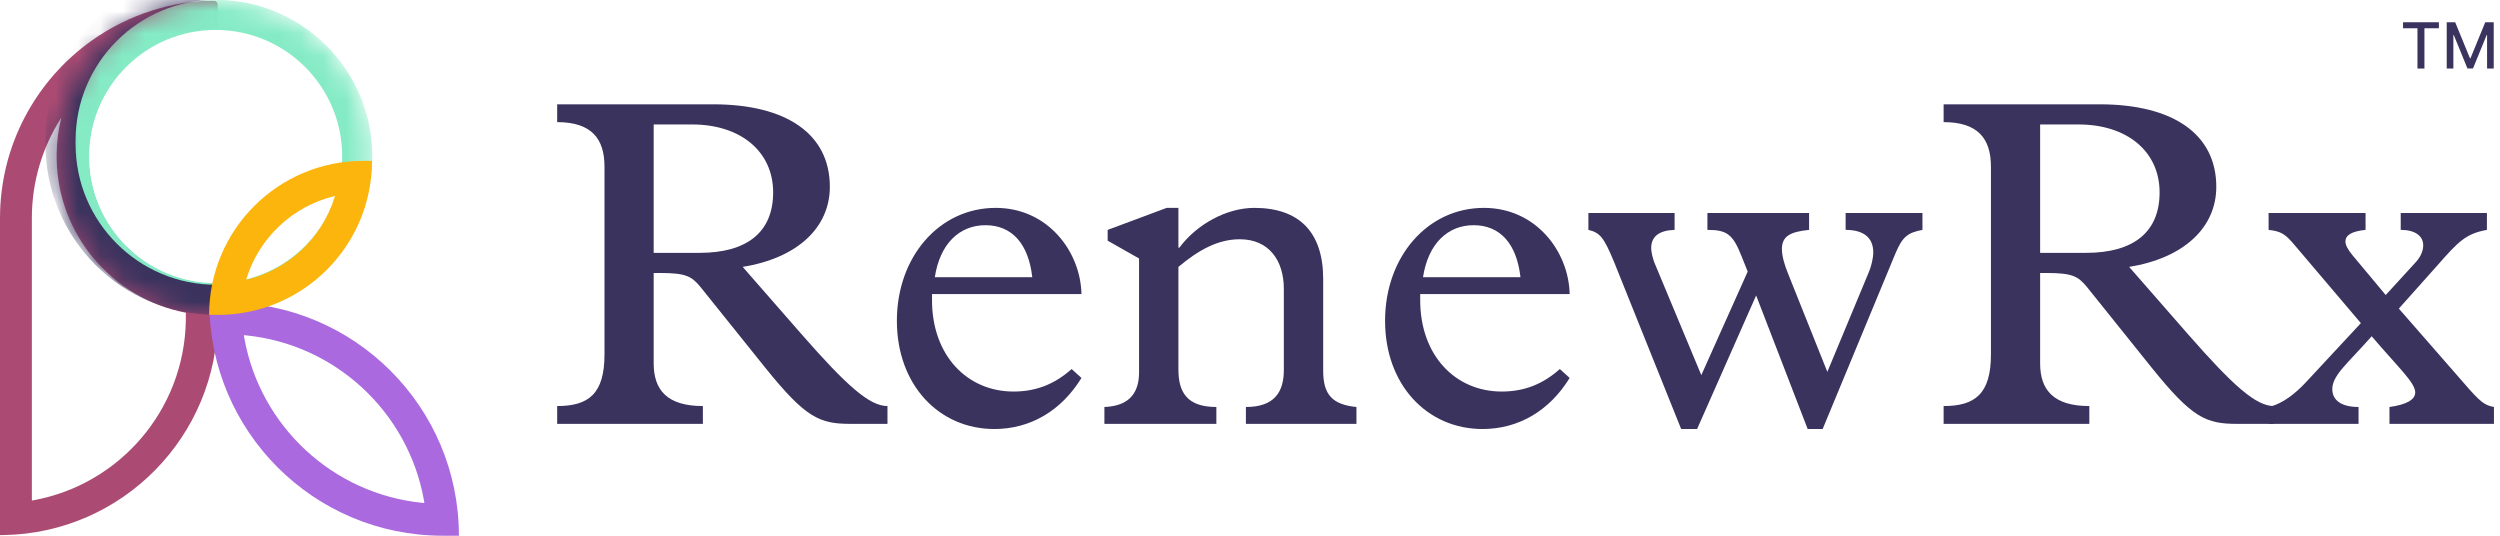
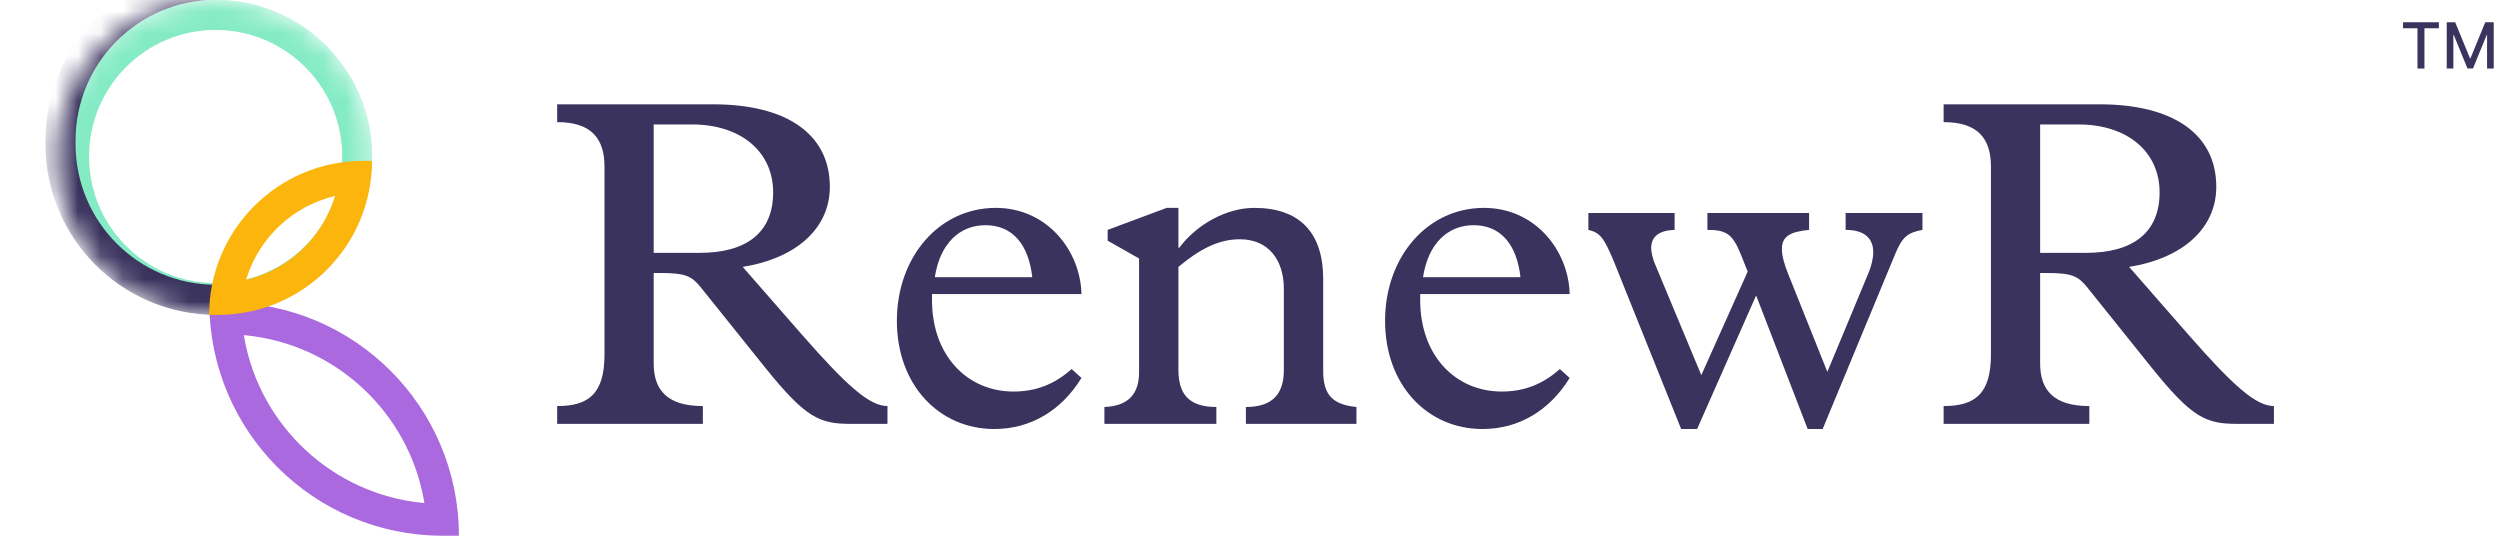
<svg xmlns="http://www.w3.org/2000/svg" width="112" height="24" viewBox="0 0 112 24" fill="none">
-   <path d="M9.595 0.041C9.682 0.041 9.753 0.112 9.753 0.199V1.289L9.674 1.289C6.552 1.289 4.016 3.793 3.966 6.901L3.965 6.996V7.003C3.965 10.155 6.521 12.71 9.674 12.71C9.7 12.71 9.727 12.71 9.753 12.71V14.218C9.753 19.552 5.473 23.885 0.161 23.971L0 23.973V9.774C0 6.492 1.621 3.588 4.106 1.82C4.927 1.236 5.842 0.776 6.824 0.467C7.271 0.327 7.732 0.217 8.205 0.142C8.434 0.105 8.665 0.077 8.898 0.057C9.127 0.037 9.361 0.045 9.595 0.041ZM2.748 5.271L2.713 5.324C1.888 6.63 1.427 8.163 1.427 9.774V22.424L1.47 22.417C5.327 21.73 8.26 18.387 8.325 14.354L8.326 14.218V14.009L8.292 14.003C5.049 13.367 2.594 10.535 2.538 7.121L2.537 7.003L2.537 6.984L2.538 6.884L2.538 6.878C2.547 6.334 2.617 5.804 2.741 5.296L2.748 5.271Z" fill="#AB4B73" />
  <path d="M9.378 13.551C9.378 19.322 14.058 24 19.831 24H20.559C20.559 18.229 15.879 13.551 10.105 13.551H9.378ZM10.924 15.014L10.992 15.021C15.026 15.414 18.282 18.462 18.989 22.394L19.013 22.536L18.945 22.53C14.911 22.137 11.655 19.089 10.948 15.157L10.924 15.014Z" fill="#AA69DE" />
  <mask id="mask0_1105_31651" style="mask-type:alpha" maskUnits="userSpaceOnUse" x="2" y="0" width="15" height="15">
    <path d="M9.7 0H9.531C5.68 0 2.559 3.121 2.559 6.97V7.147C2.559 10.997 5.68 14.117 9.531 14.117H9.7C13.551 14.117 16.673 10.997 16.673 7.147V6.97C16.673 3.121 13.551 0 9.7 0Z" fill="white" />
  </mask>
  <g mask="url(#mask0_1105_31651)">
    <path d="M16.004 7.008C16.004 3.506 13.163 0.667 9.66 0.667C6.157 0.667 3.316 3.506 3.316 7.008V7.017C3.316 10.519 6.157 13.358 9.66 13.358C13.163 13.358 16.004 10.519 16.004 7.017V7.008Z" stroke="#84EBC5" stroke-width="1.349" />
    <path d="M9.853 13.432H9.684C5.833 13.432 2.711 10.31 2.711 6.458V6.289C2.711 2.438 5.833 -0.685 9.684 -0.685H9.853" stroke="#3A335E" stroke-width="1.349" />
  </g>
  <path d="M9.369 14.107C9.369 10.296 12.459 7.207 16.272 7.207H16.664C16.664 11.018 13.574 14.107 9.761 14.107H9.369ZM11.026 12.533L11.077 12.521C12.932 12.064 14.414 10.662 14.984 8.855L15.007 8.781L14.956 8.793C13.101 9.25 11.619 10.652 11.049 12.459L11.026 12.533Z" fill="#FCB50C" />
  <path d="M24.961 4.673V5.471C26.493 5.471 27.081 6.206 27.081 7.465V15.882C27.081 17.645 26.367 18.191 24.961 18.191V18.989H31.489V18.191C29.894 18.191 29.285 17.477 29.285 16.281V12.23H29.579C30.733 12.23 30.985 12.377 31.384 12.86L34.281 16.47C36.107 18.737 36.715 18.989 38.122 18.989H39.759V18.191C38.961 18.191 37.954 17.309 35.897 14.959L33.273 11.957C35.729 11.558 37.177 10.194 37.177 8.368C37.177 5.996 35.225 4.673 31.951 4.673H24.961ZM29.285 11.328V5.576H31.006C33.189 5.576 34.637 6.794 34.637 8.619C34.637 10.404 33.462 11.328 31.342 11.328H29.285Z" fill="#3A335E" />
  <path d="M44.609 9.313C42.069 9.313 40.18 11.516 40.18 14.371C40.18 17.247 42.069 19.22 44.546 19.22C46.162 19.22 47.547 18.401 48.45 16.932L48.009 16.533C47.232 17.226 46.393 17.541 45.406 17.541C43.328 17.541 41.754 15.924 41.754 13.447V13.175H48.45C48.408 11.264 46.938 9.313 44.609 9.313ZM41.88 12.419C42.111 10.908 42.992 10.089 44.147 10.089C45.343 10.089 46.078 10.928 46.246 12.419H41.88Z" fill="#3A335E" />
  <path d="M52.268 9.313L49.623 10.299V10.782L51.03 11.58V16.68C51.03 17.603 50.589 18.191 49.477 18.233V18.989H54.493V18.233C53.171 18.233 52.793 17.561 52.793 16.554V11.957C53.696 11.202 54.556 10.719 55.543 10.719C56.844 10.719 57.516 11.664 57.516 12.944V16.575C57.516 17.583 57.075 18.233 55.816 18.233V18.989H60.769V18.233C59.699 18.128 59.279 17.687 59.279 16.617V12.503C59.279 10.383 58.188 9.313 56.193 9.313C54.955 9.313 53.612 10.047 52.835 11.096H52.793V9.313H52.268Z" fill="#3A335E" />
  <path d="M66.48 9.313C63.94 9.313 62.051 11.516 62.051 14.371C62.051 17.247 63.94 19.22 66.417 19.22C68.033 19.22 69.418 18.401 70.321 16.932L69.88 16.533C69.104 17.226 68.264 17.541 67.277 17.541C65.199 17.541 63.625 15.924 63.625 13.447V13.175H70.321C70.279 11.264 68.81 9.313 66.48 9.313ZM63.751 12.419C63.982 10.908 64.864 10.089 66.018 10.089C67.214 10.089 67.949 10.928 68.117 12.419H63.751Z" fill="#3A335E" />
  <path d="M71.16 9.543V10.299C71.685 10.425 71.853 10.635 72.315 11.747L75.316 19.22H76.03L78.675 13.237L80.984 19.22H81.655L84.909 11.37C85.224 10.614 85.455 10.425 86.126 10.299V9.543H82.684V10.299C83.502 10.299 83.922 10.656 83.922 11.306C83.922 11.558 83.838 11.915 83.734 12.167L81.865 16.659L80.102 12.251C79.955 11.894 79.829 11.474 79.829 11.16C79.829 10.593 80.186 10.383 81.047 10.299V9.543H76.492V10.299C77.353 10.299 77.625 10.488 78.003 11.432L78.297 12.167L76.219 16.806L74.162 11.873C74.036 11.6 73.973 11.264 73.973 11.118C73.973 10.593 74.33 10.32 75.022 10.299V9.543H71.16Z" fill="#3A335E" />
  <path d="M87.074 4.673V5.471C88.606 5.471 89.194 6.206 89.194 7.465V15.882C89.194 17.645 88.48 18.191 87.074 18.191V18.989H93.602V18.191C92.007 18.191 91.398 17.477 91.398 16.281V12.23H91.692C92.846 12.23 93.098 12.377 93.497 12.86L96.394 16.47C98.22 18.737 98.829 18.989 100.235 18.989H101.872V18.191C101.074 18.191 100.067 17.309 98.01 14.959L95.386 11.957C97.842 11.558 99.29 10.194 99.29 8.368C99.29 5.996 97.338 4.673 94.064 4.673H87.074ZM91.398 11.328V5.576H93.119C95.302 5.576 96.75 6.794 96.75 8.619C96.75 10.404 95.575 11.328 93.455 11.328H91.398Z" fill="#3A335E" />
-   <path d="M101.633 9.543V10.299C102.199 10.362 102.388 10.488 102.808 10.992L105.767 14.476L103.27 17.163C102.85 17.603 102.283 18.087 101.633 18.233V18.989H105.663V18.233C104.907 18.233 104.487 17.939 104.487 17.435C104.487 16.806 105.18 16.281 106.251 15.064C107.468 16.491 108.202 17.142 108.202 17.583C108.202 17.897 107.824 18.128 107.048 18.233V18.989H111.729V18.233C111.309 18.149 111.141 18.044 110.365 17.142L107.468 13.825L109.21 11.873C110.133 10.824 110.469 10.467 111.414 10.299V9.543H107.552V10.299C108.202 10.299 108.56 10.572 108.56 10.992C108.56 11.244 108.434 11.516 108.244 11.726L106.88 13.217L105.39 11.432C105.18 11.18 105.075 10.97 105.075 10.824C105.075 10.551 105.327 10.362 105.977 10.299V9.543H101.633Z" fill="#3A335E" />
  <path d="M109.613 0.998H109.993L110.654 2.609H110.678L111.339 0.998H111.719V3.071H111.421V1.571H111.402L110.79 3.068H110.542L109.93 1.57H109.911V3.071H109.613V0.998Z" fill="#3A335E" />
  <path d="M107.656 1.266V0.997H109.262V1.266H108.615V3.071H108.303V1.266H107.656Z" fill="#3A335E" />
</svg>